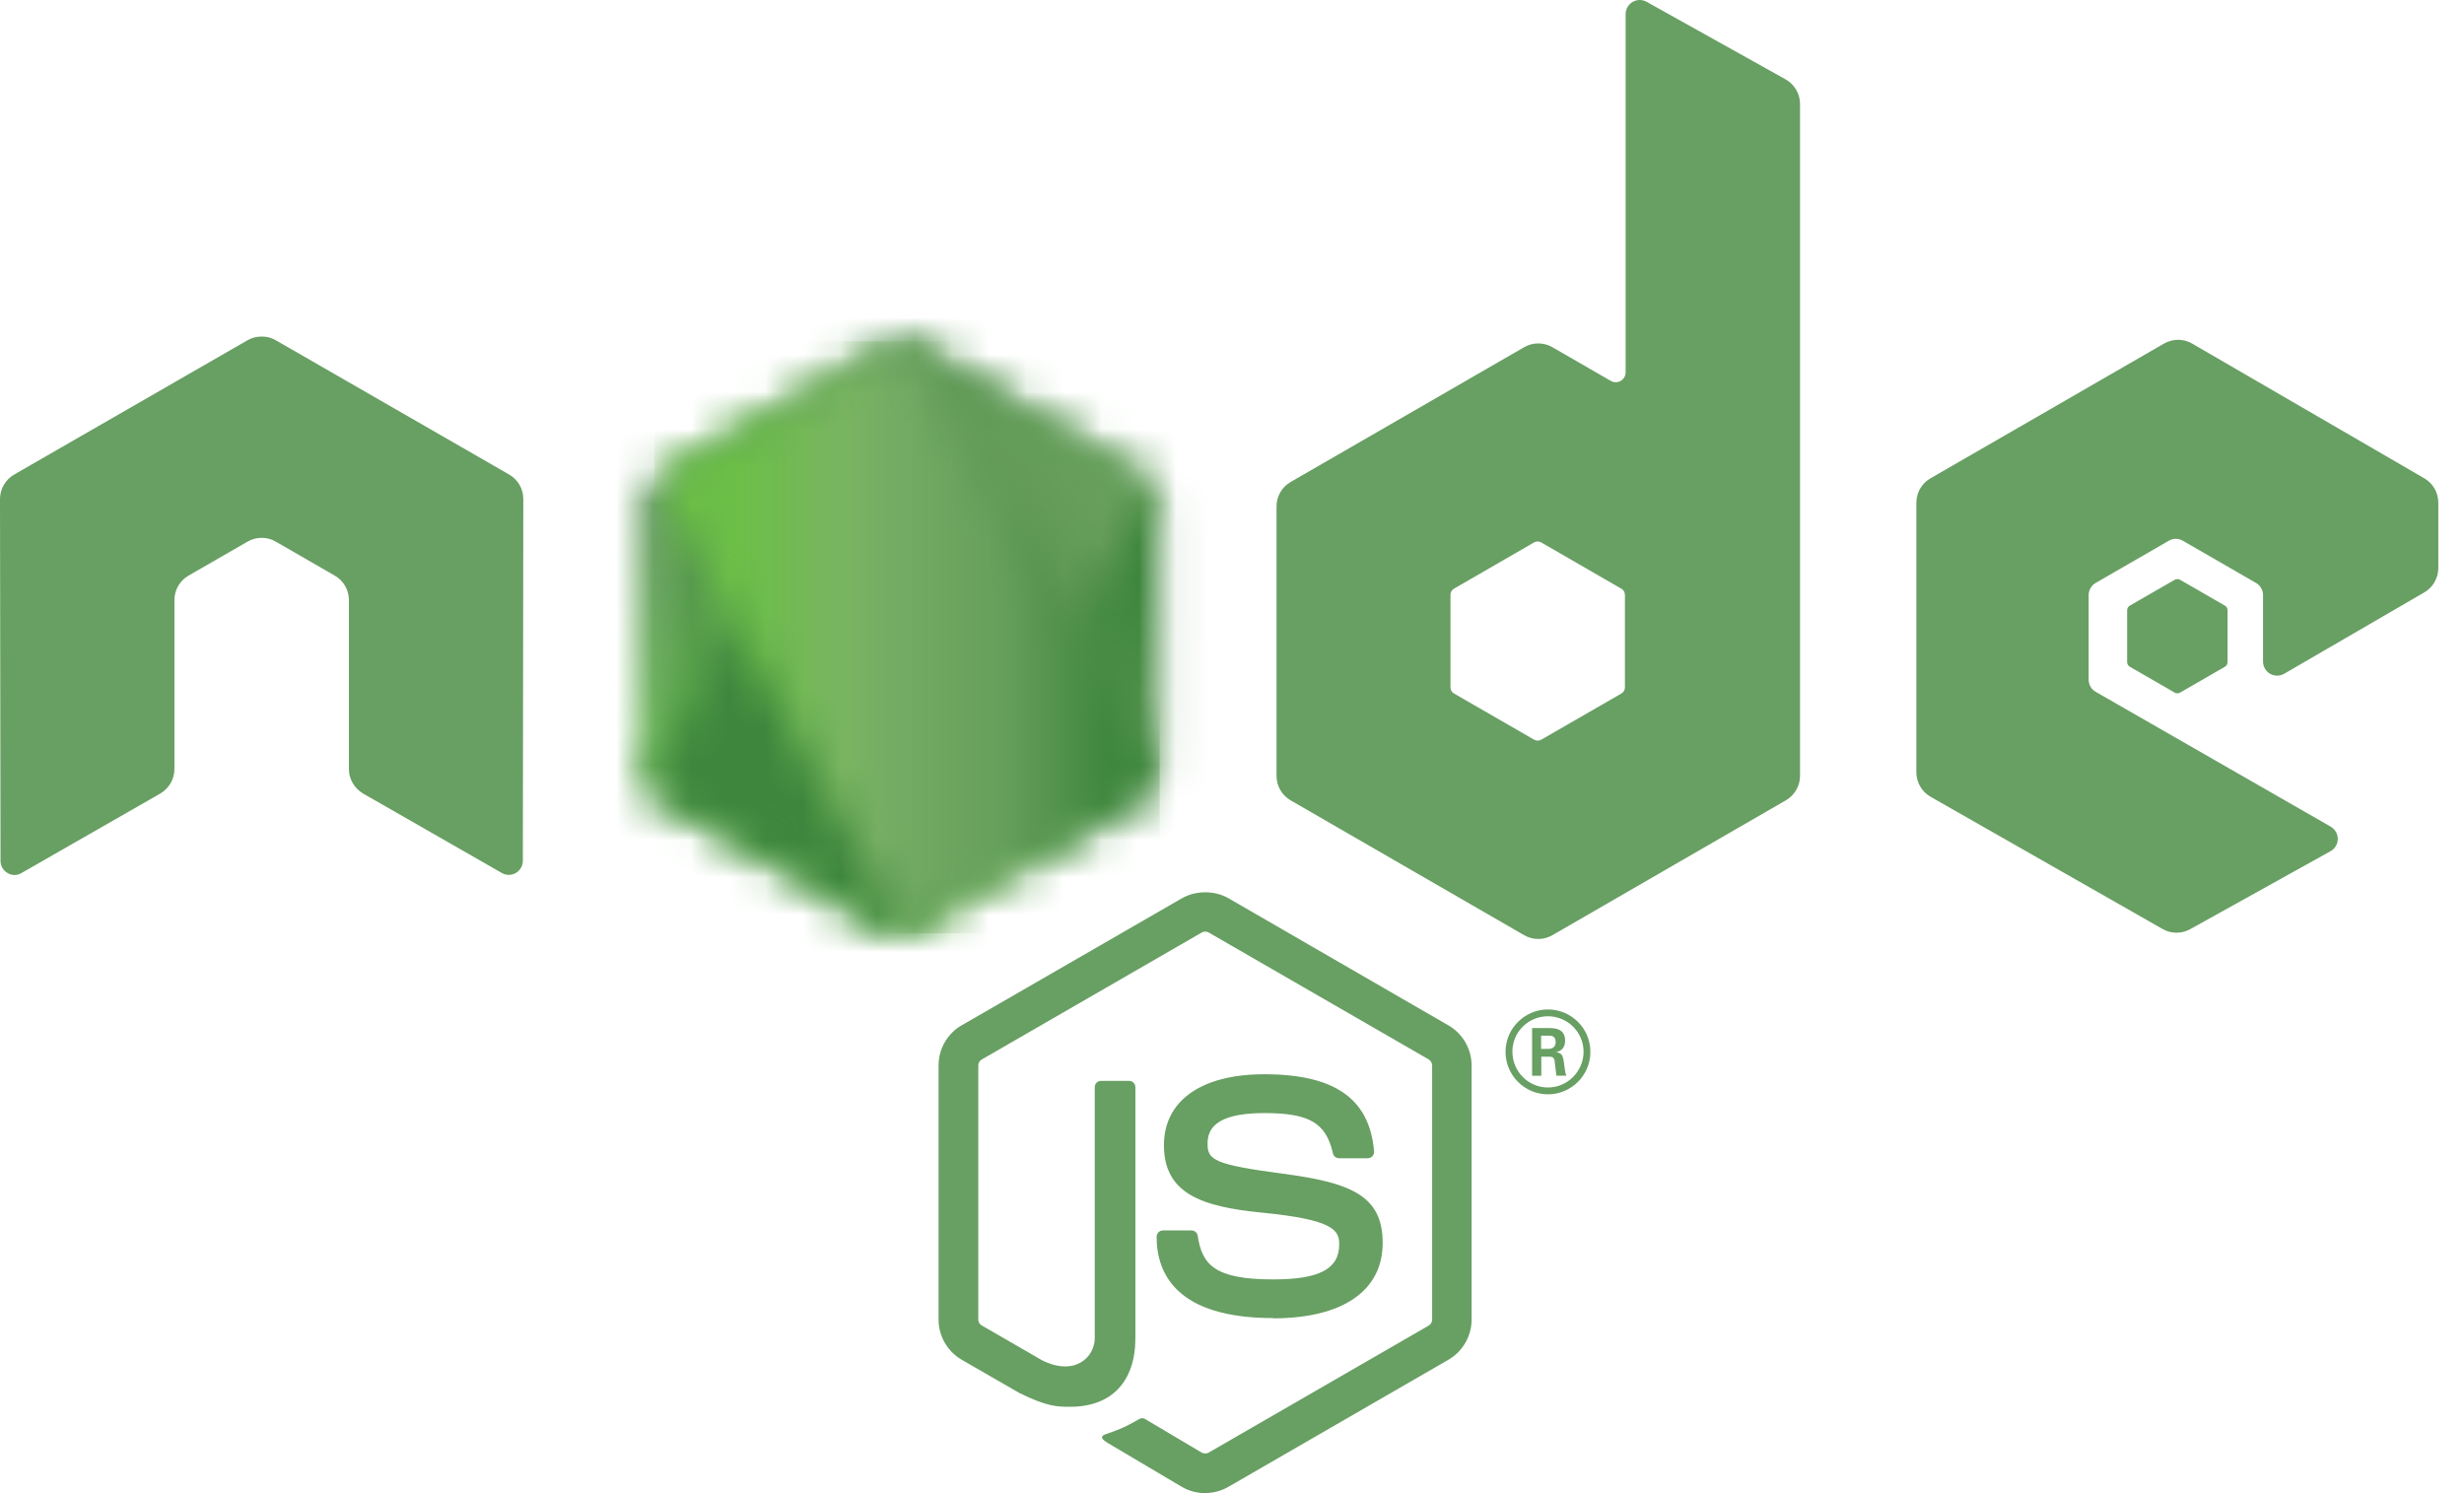
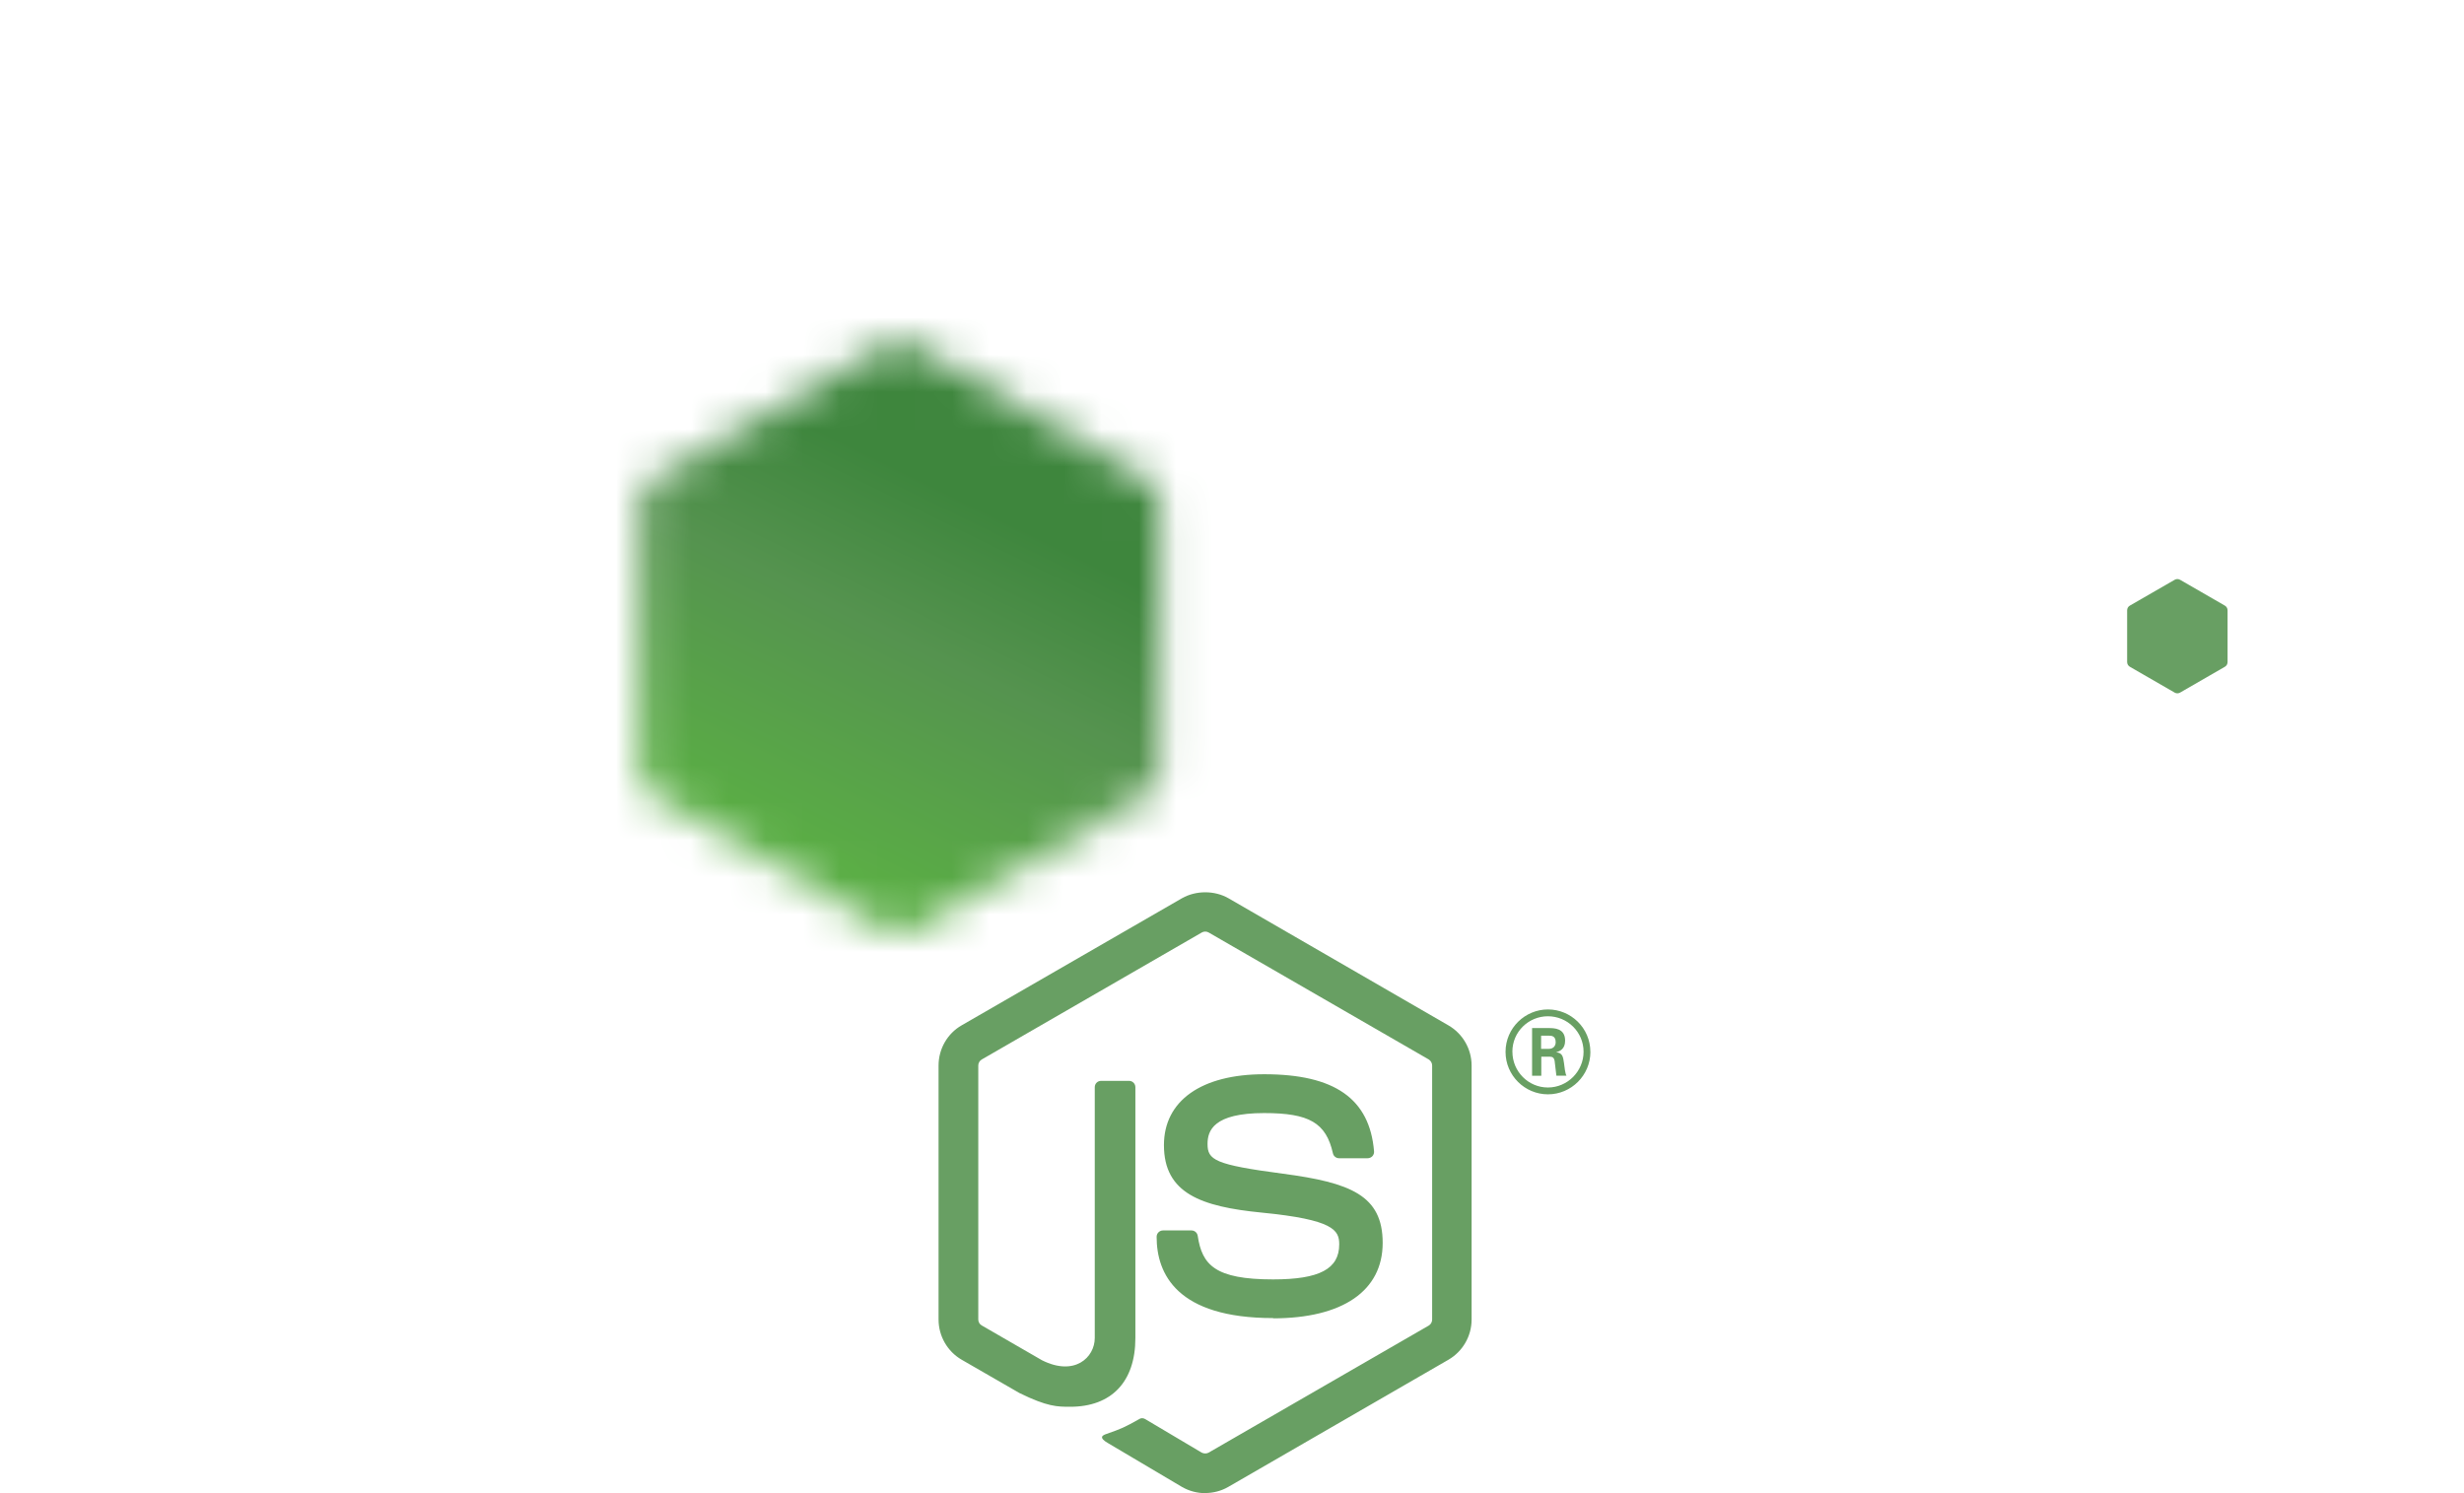
<svg xmlns="http://www.w3.org/2000/svg" width="66" height="40" viewBox="0 0 66 40" fill="none">
  <path d="M32.282 40C32.066 40 31.852 39.943 31.663 39.835L29.694 38.669C29.4 38.504 29.543 38.446 29.64 38.413C30.032 38.275 30.112 38.244 30.531 38.007C30.575 37.982 30.632 37.99 30.677 38.017L32.19 38.915C32.245 38.944 32.322 38.944 32.373 38.915L38.271 35.51C38.325 35.479 38.361 35.416 38.361 35.351V28.544C38.361 28.477 38.325 28.416 38.27 28.382L32.374 24.98C32.319 24.948 32.247 24.948 32.192 24.98L26.298 28.382C26.24 28.415 26.204 28.478 26.204 28.543V35.349C26.204 35.414 26.24 35.476 26.296 35.507L27.911 36.44C28.788 36.879 29.324 36.362 29.324 35.842V29.125C29.324 29.029 29.399 28.955 29.495 28.955H30.242C30.335 28.955 30.412 29.029 30.412 29.125V35.845C30.412 37.015 29.774 37.686 28.665 37.686C28.324 37.686 28.055 37.686 27.305 37.317L25.758 36.425C25.376 36.204 25.14 35.791 25.14 35.349V28.543C25.14 28.1 25.376 27.687 25.758 27.468L31.662 24.062C32.036 23.851 32.532 23.851 32.903 24.062L38.799 27.47C39.18 27.69 39.418 28.102 39.418 28.544V35.351C39.418 35.792 39.18 36.204 38.799 36.425L32.903 39.831C32.714 39.941 32.499 39.997 32.281 39.997" fill="#689F63" />
  <path d="M34.103 35.31C31.523 35.31 30.981 34.126 30.981 33.132C30.981 33.038 31.058 32.962 31.152 32.962H31.914C31.998 32.962 32.069 33.023 32.082 33.107C32.198 33.883 32.54 34.274 34.101 34.274C35.344 34.274 35.872 33.994 35.872 33.334C35.872 32.955 35.722 32.673 33.791 32.484C32.175 32.325 31.177 31.969 31.177 30.677C31.177 29.487 32.181 28.778 33.863 28.778C35.751 28.778 36.687 29.434 36.805 30.842C36.81 30.891 36.792 30.938 36.76 30.974C36.727 31.008 36.681 31.028 36.634 31.028H35.868C35.788 31.028 35.719 30.972 35.703 30.895C35.518 30.079 35.072 29.818 33.86 29.818C32.503 29.818 32.345 30.29 32.345 30.644C32.345 31.074 32.531 31.2 34.362 31.442C36.175 31.682 37.036 32.022 37.036 33.296C37.036 34.581 35.964 35.317 34.095 35.317M41.279 28.099H41.477C41.639 28.099 41.67 27.985 41.67 27.919C41.67 27.745 41.55 27.745 41.484 27.745H41.28L41.279 28.099ZM41.038 27.541H41.477C41.627 27.541 41.923 27.541 41.923 27.878C41.923 28.112 41.772 28.161 41.682 28.191C41.858 28.202 41.869 28.318 41.893 28.48C41.905 28.582 41.924 28.758 41.959 28.817H41.689C41.682 28.758 41.641 28.433 41.641 28.415C41.623 28.343 41.598 28.307 41.508 28.307H41.285V28.818H41.038V27.541ZM40.511 28.176C40.511 28.704 40.938 29.133 41.462 29.133C41.99 29.133 42.417 28.696 42.417 28.176C42.417 27.646 41.985 27.225 41.461 27.225C40.944 27.225 40.51 27.64 40.51 28.174M42.6 28.179C42.6 28.805 42.088 29.316 41.463 29.316C40.843 29.316 40.327 28.811 40.327 28.179C40.327 27.535 40.855 27.042 41.463 27.042C42.076 27.042 42.599 27.537 42.599 28.179" fill="#689F63" />
-   <path fill-rule="evenodd" clip-rule="evenodd" d="M14.017 13.369C14.017 13.097 13.874 12.848 13.639 12.713L7.386 9.114C7.28 9.052 7.162 9.02 7.042 9.016H6.977C6.857 9.02 6.739 9.052 6.632 9.114L0.379 12.713C0.146 12.848 0 13.098 0 13.37L0.014 23.061C0.014 23.195 0.084 23.32 0.202 23.387C0.317 23.458 0.462 23.458 0.577 23.387L4.294 21.258C4.529 21.118 4.672 20.871 4.672 20.602V16.075C4.672 15.805 4.815 15.555 5.049 15.421L6.632 14.509C6.75 14.441 6.879 14.408 7.01 14.408C7.139 14.408 7.271 14.441 7.386 14.509L8.968 15.421C9.202 15.555 9.346 15.804 9.346 16.075V20.602C9.346 20.87 9.491 21.118 9.724 21.257L13.44 23.385C13.556 23.454 13.701 23.454 13.818 23.385C13.932 23.318 14.005 23.193 14.005 23.058L14.017 13.369ZM43.525 18.415C43.525 18.482 43.489 18.544 43.431 18.578L41.283 19.816C41.225 19.849 41.153 19.849 41.094 19.816L38.946 18.578C38.887 18.544 38.852 18.482 38.852 18.415V15.935C38.852 15.867 38.887 15.805 38.945 15.771L41.091 14.531C41.15 14.497 41.223 14.497 41.282 14.531L43.43 15.771C43.489 15.805 43.525 15.867 43.525 15.935L43.525 18.415ZM44.105 0.048C43.988 -0.017 43.846 -0.016 43.73 0.052C43.615 0.12 43.544 0.244 43.544 0.378V9.975C43.544 10.069 43.493 10.156 43.411 10.204C43.33 10.251 43.229 10.251 43.147 10.204L41.581 9.301C41.347 9.166 41.06 9.166 40.826 9.301L34.571 12.912C34.337 13.046 34.193 13.295 34.193 13.564V20.787C34.193 21.057 34.337 21.305 34.571 21.441L40.826 25.053C41.06 25.188 41.347 25.188 41.582 25.053L47.837 21.439C48.07 21.303 48.215 21.055 48.215 20.785V2.785C48.215 2.511 48.066 2.259 47.827 2.125L44.105 0.048ZM64.936 15.87C65.169 15.735 65.312 15.485 65.312 15.217V13.466C65.312 13.197 65.169 12.948 64.936 12.813L58.72 9.205C58.485 9.069 58.197 9.069 57.963 9.205L51.709 12.814C51.474 12.95 51.331 13.198 51.331 13.468V20.688C51.331 20.96 51.477 21.211 51.712 21.345L57.926 24.887C58.155 25.018 58.435 25.02 58.667 24.891L62.426 22.802C62.544 22.736 62.619 22.61 62.619 22.474C62.619 22.339 62.547 22.212 62.429 22.145L56.136 18.534C56.018 18.468 55.946 18.342 55.946 18.208V15.943C55.946 15.808 56.017 15.683 56.135 15.616L58.093 14.486C58.209 14.418 58.352 14.418 58.469 14.486L60.428 15.616C60.545 15.682 60.617 15.808 60.617 15.942V17.723C60.617 17.857 60.69 17.982 60.806 18.05C60.923 18.117 61.068 18.117 61.184 18.049L64.936 15.87Z" fill="#689F63" />
  <path fill-rule="evenodd" clip-rule="evenodd" d="M58.25 15.532C58.294 15.506 58.35 15.506 58.395 15.532L59.595 16.224C59.64 16.25 59.667 16.298 59.667 16.35V17.736C59.667 17.788 59.64 17.836 59.595 17.862L58.395 18.554C58.35 18.58 58.294 18.58 58.25 18.554L57.05 17.862C57.005 17.836 56.977 17.788 56.977 17.736V16.35C56.977 16.298 57.003 16.25 57.049 16.224L58.25 15.532Z" fill="#689F63" />
  <mask id="mask0_964_237" style="mask-type:luminance" maskUnits="userSpaceOnUse" x="17" y="9" width="15" height="17">
    <path d="M23.73 9.241L17.51 12.831C17.277 12.965 17.134 13.213 17.134 13.481V20.666C17.134 20.935 17.277 21.183 17.51 21.317L23.73 24.91C23.963 25.044 24.249 25.044 24.482 24.91L30.701 21.317C30.933 21.183 31.076 20.935 31.076 20.666V13.481C31.076 13.213 30.933 12.965 30.7 12.831L24.481 9.241C24.364 9.174 24.235 9.14 24.105 9.14C23.975 9.14 23.845 9.174 23.728 9.241" fill="white" />
  </mask>
  <g mask="url(#mask0_964_237)">
    <path d="M37.361 12.221L19.834 3.63L10.848 21.963L28.374 30.555L37.361 12.221Z" fill="url(#paint0_linear_964_237)" />
  </g>
  <mask id="mask1_964_237" style="mask-type:luminance" maskUnits="userSpaceOnUse" x="17" y="9" width="14" height="17">
    <path d="M17.288 21.123C17.348 21.2 17.422 21.267 17.509 21.317L22.845 24.399L23.734 24.91C23.867 24.987 24.018 25.019 24.167 25.008C24.217 25.004 24.266 24.995 24.315 24.981L30.875 12.969C30.825 12.915 30.766 12.869 30.7 12.831L26.628 10.479L24.475 9.24C24.413 9.204 24.347 9.179 24.28 9.162L17.288 21.123Z" fill="white" />
  </mask>
  <g mask="url(#mask1_964_237)">
-     <path d="M9.71 14.762L22.086 31.512L38.453 19.42L26.076 2.67L9.71 14.762Z" fill="url(#paint1_linear_964_237)" />
-   </g>
+     </g>
  <mask id="mask2_964_237" style="mask-type:luminance" maskUnits="userSpaceOnUse" x="17" y="9" width="15" height="17">
-     <path d="M24.03 9.144C23.926 9.155 23.824 9.187 23.73 9.241L17.527 12.82L24.215 25.002C24.308 24.989 24.4 24.958 24.483 24.91L30.703 21.317C30.895 21.206 31.026 21.017 31.066 20.804L24.248 9.157C24.198 9.147 24.148 9.142 24.096 9.142C24.075 9.142 24.055 9.143 24.034 9.145" fill="white" />
-   </mask>
+     </mask>
  <g mask="url(#mask2_964_237)">
    <path d="M17.527 9.142V25.003H31.063V9.142H17.527Z" fill="url(#paint2_linear_964_237)" />
  </g>
  <defs>
    <linearGradient id="paint0_linear_964_237" x1="28.593" y1="7.912" x2="19.607" y2="26.244" gradientUnits="userSpaceOnUse">
      <stop offset="0.3" stop-color="#3E863D" />
      <stop offset="0.5" stop-color="#55934F" />
      <stop offset="0.8" stop-color="#5AAD45" />
    </linearGradient>
    <linearGradient id="paint1_linear_964_237" x1="15.972" y1="23.233" x2="32.34" y2="11.139" gradientUnits="userSpaceOnUse">
      <stop offset="0.57" stop-color="#3E863D" />
      <stop offset="0.72" stop-color="#619857" />
      <stop offset="1" stop-color="#76AC64" />
    </linearGradient>
    <linearGradient id="paint2_linear_964_237" x1="17.532" y1="17.073" x2="31.066" y2="17.073" gradientUnits="userSpaceOnUse">
      <stop offset="0.16" stop-color="#6BBF47" />
      <stop offset="0.38" stop-color="#79B461" />
      <stop offset="0.47" stop-color="#75AC64" />
      <stop offset="0.7" stop-color="#659E5A" />
      <stop offset="0.9" stop-color="#3E863D" />
    </linearGradient>
  </defs>
</svg>